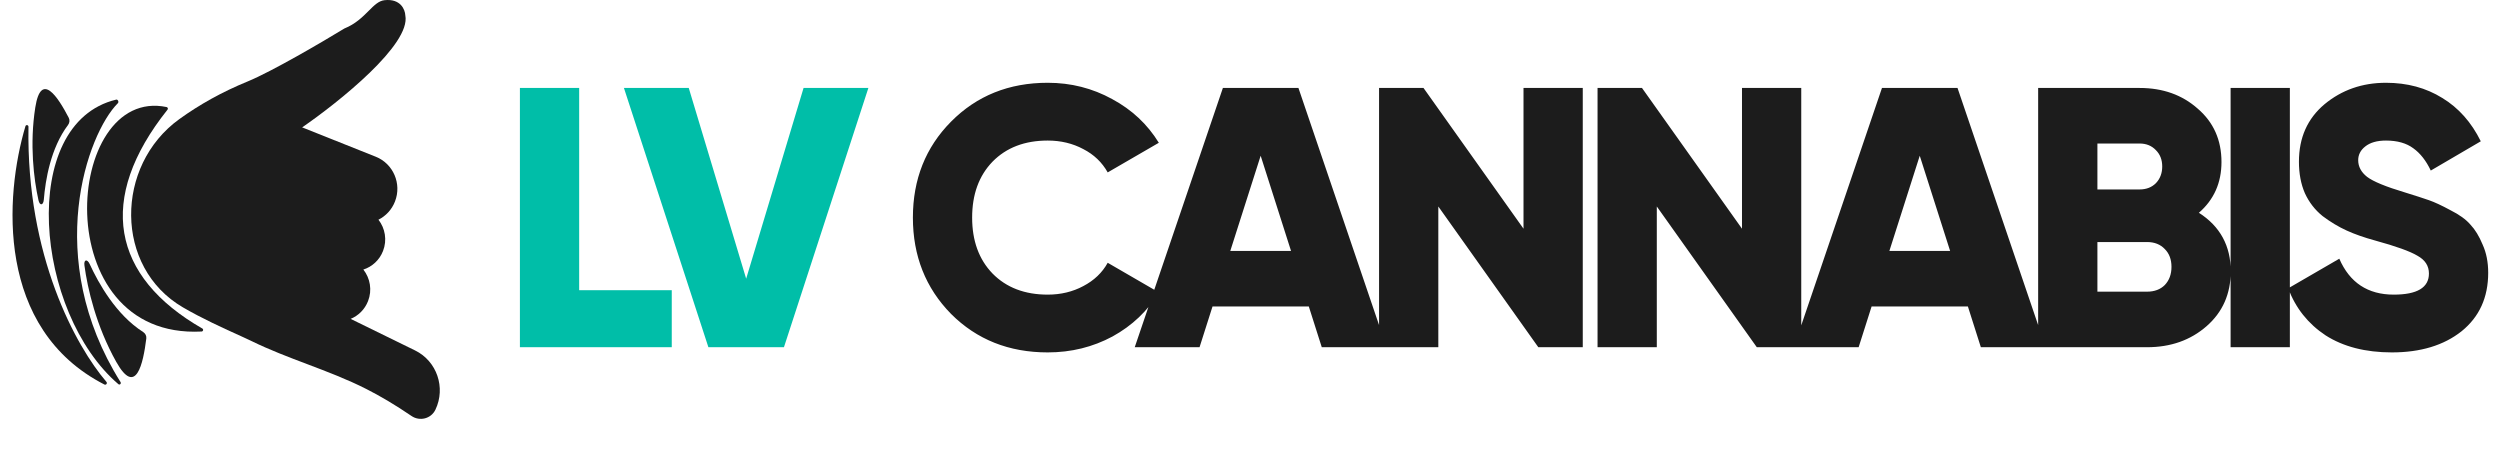
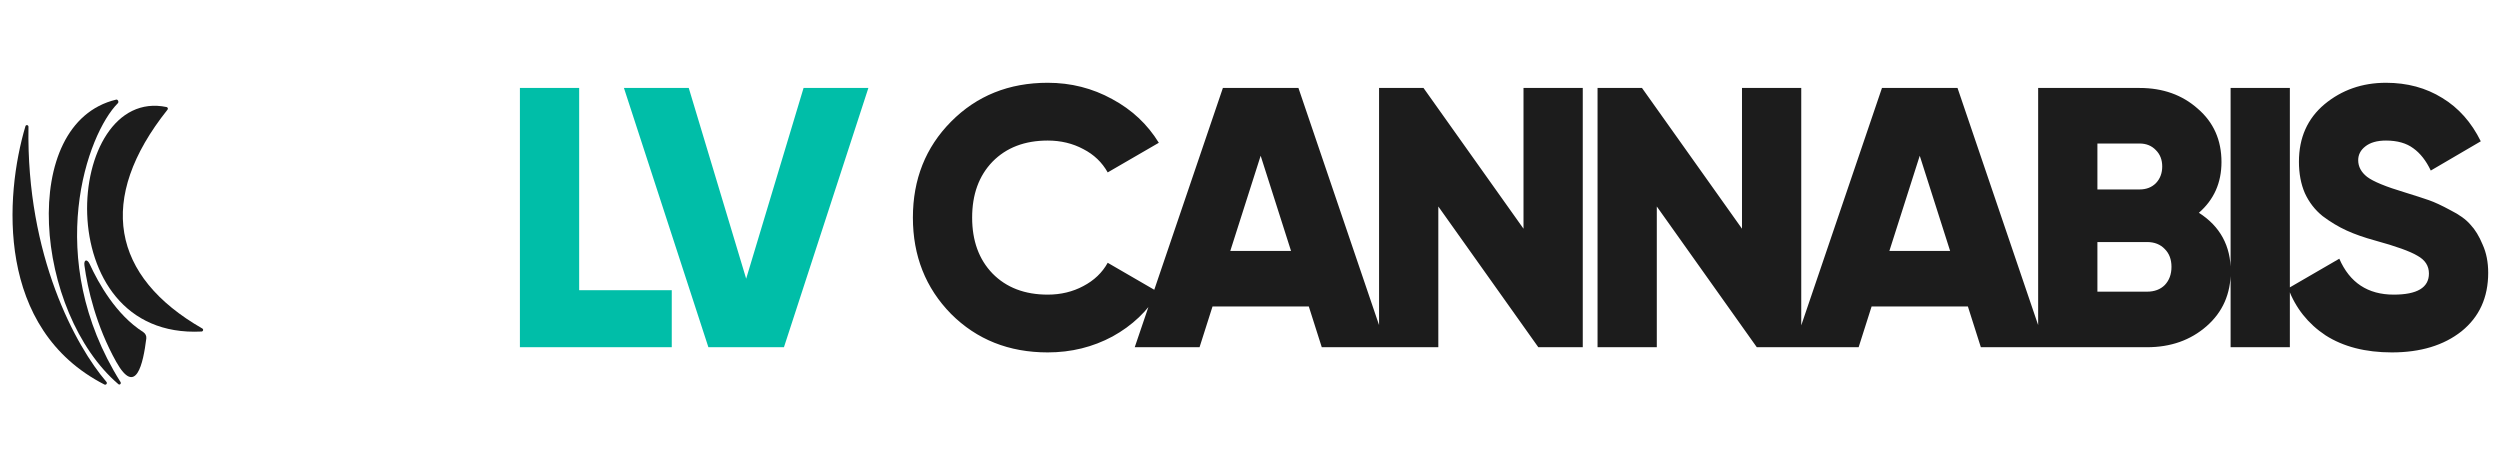
<svg xmlns="http://www.w3.org/2000/svg" width="216" height="39" viewBox="0 0 216 39" fill="none">
-   <path d="M37.621 35.397C38.532 33.492 37.745 31.2 35.863 30.278L30.295 27.551C30.959 27.278 31.516 26.741 31.8 26.012C32.169 25.064 31.98 24.033 31.394 23.29C32.143 23.05 32.783 22.482 33.094 21.684C33.46 20.744 33.275 19.722 32.698 18.983C33.328 18.667 33.85 18.121 34.128 17.406C34.724 15.875 33.981 14.145 32.468 13.542L26.223 11.051C26.184 11.036 26.144 11.021 26.105 11.007C29.324 8.789 35.513 3.824 35.02 1.333C35 0.831 34.612 -0.135 33.224 0.016C32.719 0.071 32.328 0.462 31.853 0.938C31.338 1.454 30.723 2.07 29.756 2.461C27.836 3.632 23.475 6.186 21.394 7.039C19.168 7.951 17.234 9.036 15.489 10.295C9.922 14.312 9.866 23.091 15.795 26.55C17.432 27.506 19.23 28.326 20.958 29.106C21.222 29.226 21.483 29.346 21.739 29.471C23.287 30.229 24.907 30.843 26.528 31.456C28.268 32.115 30.008 32.775 31.659 33.613C32.845 34.215 34.152 34.984 35.553 35.94C36.265 36.426 37.248 36.179 37.621 35.397Z" fill="#1C1C1C" />
  <path d="M14.475 9.473C8.326 17.189 9.652 23.898 17.481 28.383C17.602 28.452 17.554 28.637 17.415 28.644C3.962 29.334 5.527 7.398 14.393 9.249C14.494 9.27 14.539 9.393 14.475 9.473Z" fill="#1C1C1C" />
  <path d="M10.414 33.01C3.671 22.269 7.553 11.541 10.184 8.916C10.293 8.808 10.183 8.572 10.033 8.608C1.509 10.669 3.024 27.041 10.226 33.19C10.345 33.292 10.498 33.144 10.414 33.01Z" fill="#1C1C1C" />
  <path d="M2.46 10.955C2.267 22.126 6.563 29.923 9.198 32.997C9.299 33.115 9.161 33.293 9.023 33.223C-0.365 28.418 0.403 16.935 2.198 10.904C2.245 10.749 2.463 10.793 2.46 10.955Z" fill="#1C1C1C" />
  <path d="M12.368 28.686C10.022 27.194 8.507 24.463 7.751 22.819C7.535 22.35 7.227 22.419 7.295 22.93C7.557 24.908 8.306 28.169 10.045 31.268C11.747 34.302 12.372 31.419 12.641 29.244C12.669 29.021 12.557 28.807 12.368 28.686Z" fill="#1C1C1C" />
-   <path d="M5.879 10.796C4.37 12.8 3.924 15.566 3.787 17.243C3.745 17.758 3.434 17.799 3.323 17.295C2.922 15.481 2.548 12.468 3.049 9.282C3.547 6.116 5.006 8.381 5.941 10.178C6.044 10.377 6.014 10.617 5.879 10.796Z" fill="#1C1C1C" />
  <path d="M50.04 25.072L58.04 25.072L58.04 30L44.92 30L44.92 7.6L50.04 7.6L50.04 25.072ZM61.205 30L53.908 7.6L59.508 7.6L64.469 24.08L69.428 7.6L75.028 7.6L67.733 30L61.205 30Z" fill="#00BEA8" />
  <path d="M90.522 30.448C87.172 30.448 84.388 29.339 82.169 27.12C79.972 24.88 78.874 22.107 78.874 18.8C78.874 15.493 79.972 12.731 82.169 10.512C84.388 8.272 87.172 7.152 90.522 7.152C92.527 7.152 94.383 7.621 96.09 8.56C97.796 9.477 99.14 10.736 100.122 12.336L95.706 14.896C95.215 14.021 94.511 13.349 93.594 12.88C92.676 12.389 91.652 12.144 90.522 12.144C88.537 12.144 86.948 12.752 85.754 13.968C84.58 15.184 83.993 16.795 83.993 18.8C83.993 20.805 84.58 22.416 85.754 23.632C86.948 24.848 88.537 25.456 90.522 25.456C91.652 25.456 92.676 25.211 93.594 24.72C94.532 24.229 95.236 23.557 95.706 22.704L100.122 25.264C99.162 26.864 97.828 28.133 96.121 29.072C94.415 29.989 92.548 30.448 90.522 30.448ZM114.201 30L113.081 26.48L104.761 26.48L103.641 30L98.041 30L105.657 7.6L112.185 7.6L119.801 30L114.201 30ZM106.297 21.68L111.545 21.68L108.921 13.456L106.297 21.68ZM131.631 7.6L136.751 7.6L136.751 30L132.911 30L124.271 17.84L124.271 30L119.151 30L119.151 7.6L122.991 7.6L131.631 19.76L131.631 7.6ZM150.508 7.6L155.628 7.6L155.628 30L151.788 30L143.148 17.84L143.148 30L138.028 30L138.028 7.6L141.868 7.6L150.508 19.76L150.508 7.6ZM171.146 30L170.026 26.48L161.706 26.48L160.586 30L154.986 30L162.602 7.6L169.13 7.6L176.746 30L171.146 30ZM163.242 21.68L168.49 21.68L165.866 13.456L163.242 21.68ZM189.984 18.384C191.819 19.557 192.736 21.243 192.736 23.44C192.736 25.381 192.043 26.96 190.656 28.176C189.269 29.392 187.552 30 185.504 30L176.096 30L176.096 7.6L184.864 7.6C186.869 7.6 188.544 8.197 189.888 9.392C191.253 10.565 191.936 12.101 191.936 14C191.936 15.792 191.285 17.253 189.984 18.384ZM184.864 12.4L181.216 12.4L181.216 16.368L184.864 16.368C185.44 16.368 185.909 16.187 186.272 15.824C186.635 15.44 186.816 14.96 186.816 14.384C186.816 13.808 186.635 13.339 186.272 12.976C185.909 12.592 185.44 12.4 184.864 12.4ZM185.504 25.2C186.144 25.2 186.656 25.008 187.04 24.624C187.424 24.219 187.616 23.696 187.616 23.056C187.616 22.416 187.424 21.904 187.04 21.52C186.656 21.115 186.144 20.912 185.504 20.912L181.216 20.912V25.2L185.504 25.2ZM192.724 7.6L197.844 7.6L197.844 30L192.724 30L192.724 7.6ZM206.66 30.448C204.377 30.448 202.468 29.957 200.932 28.976C199.417 27.973 198.34 26.619 197.7 24.912L202.116 22.352C203.012 24.421 204.58 25.456 206.82 25.456C208.846 25.456 209.86 24.848 209.86 23.632C209.86 22.971 209.529 22.459 208.868 22.096C208.228 21.712 207.012 21.275 205.22 20.784C204.281 20.528 203.46 20.24 202.756 19.92C202.052 19.6 201.358 19.184 200.676 18.672C200.014 18.139 199.502 17.477 199.14 16.688C198.798 15.899 198.628 14.992 198.628 13.968C198.628 11.899 199.364 10.245 200.836 9.008C202.329 7.771 204.1 7.152 206.148 7.152C207.982 7.152 209.604 7.589 211.012 8.464C212.42 9.317 213.529 10.565 214.34 12.208L210.02 14.736C209.614 13.883 209.113 13.243 208.516 12.816C207.918 12.368 207.129 12.144 206.148 12.144C205.38 12.144 204.782 12.315 204.356 12.656C203.95 12.976 203.748 13.371 203.748 13.84C203.748 14.395 204.004 14.875 204.516 15.28C205.049 15.685 206.137 16.133 207.78 16.624C208.676 16.901 209.369 17.125 209.86 17.296C210.35 17.467 210.969 17.755 211.716 18.16C212.484 18.544 213.06 18.96 213.444 19.408C213.849 19.835 214.201 20.411 214.5 21.136C214.82 21.84 214.98 22.651 214.98 23.568C214.98 25.701 214.212 27.387 212.676 28.624C211.14 29.84 209.134 30.448 206.66 30.448Z" fill="#1C1C1C" />
</svg>